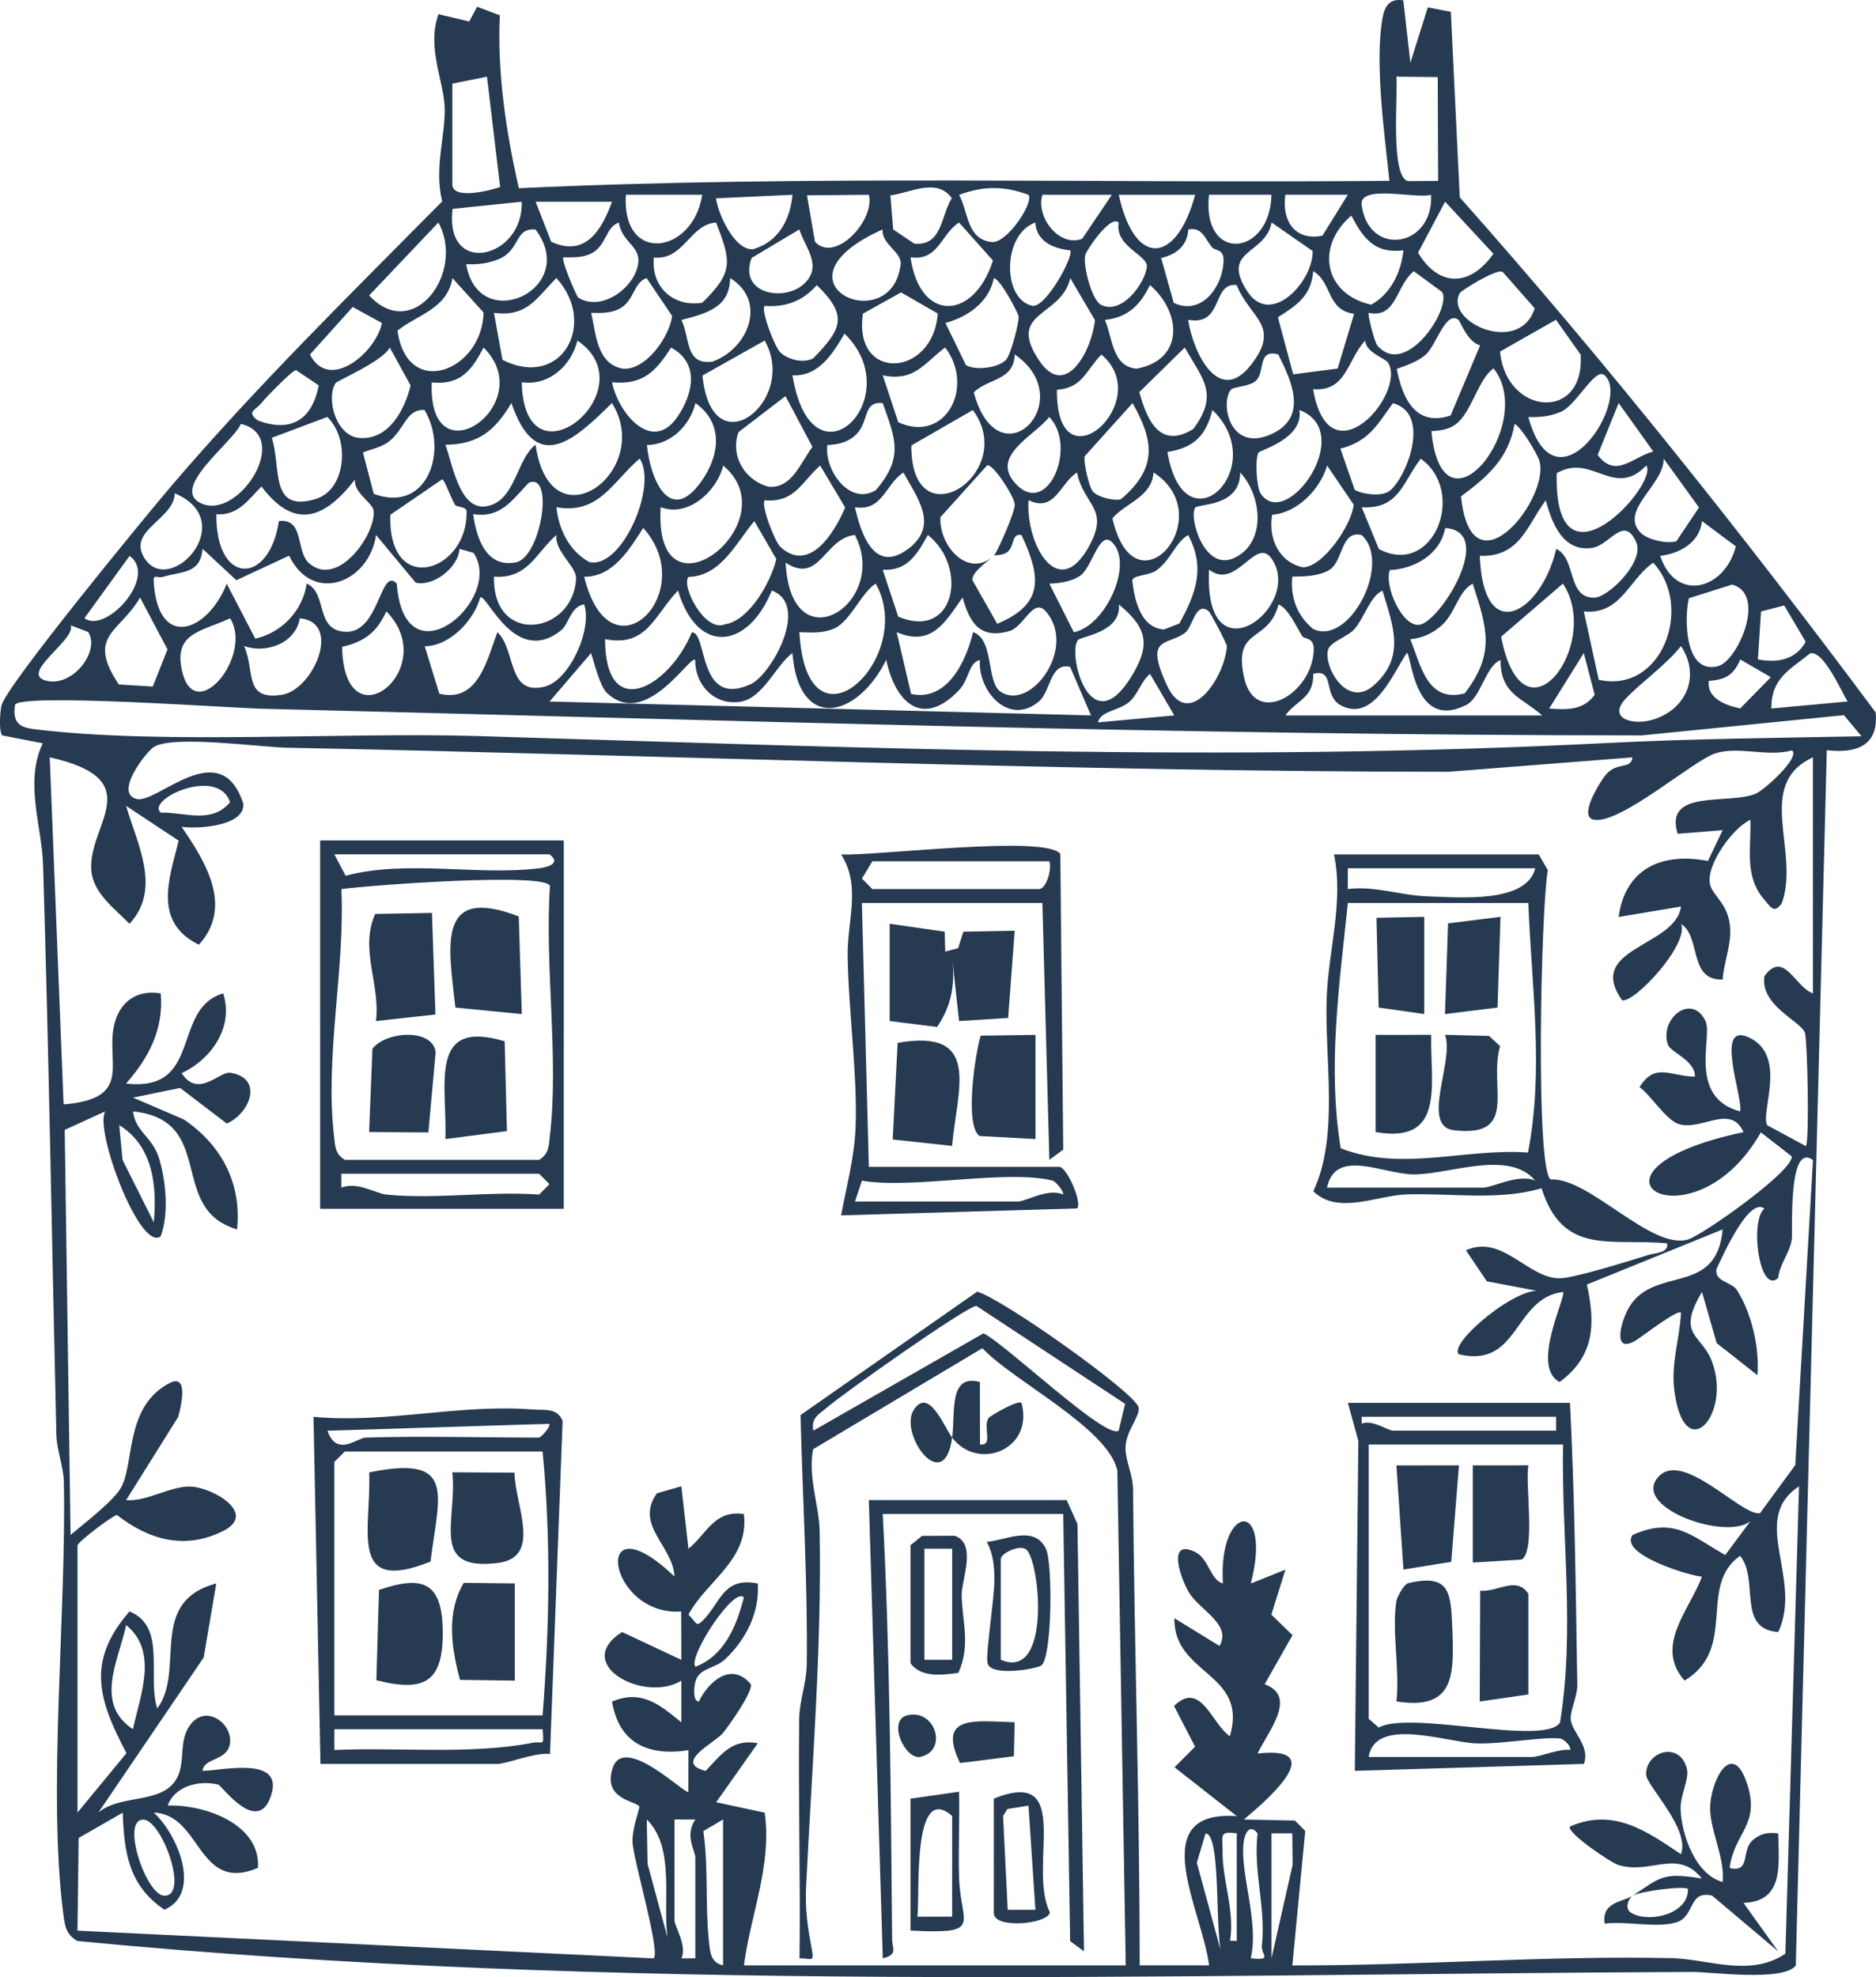
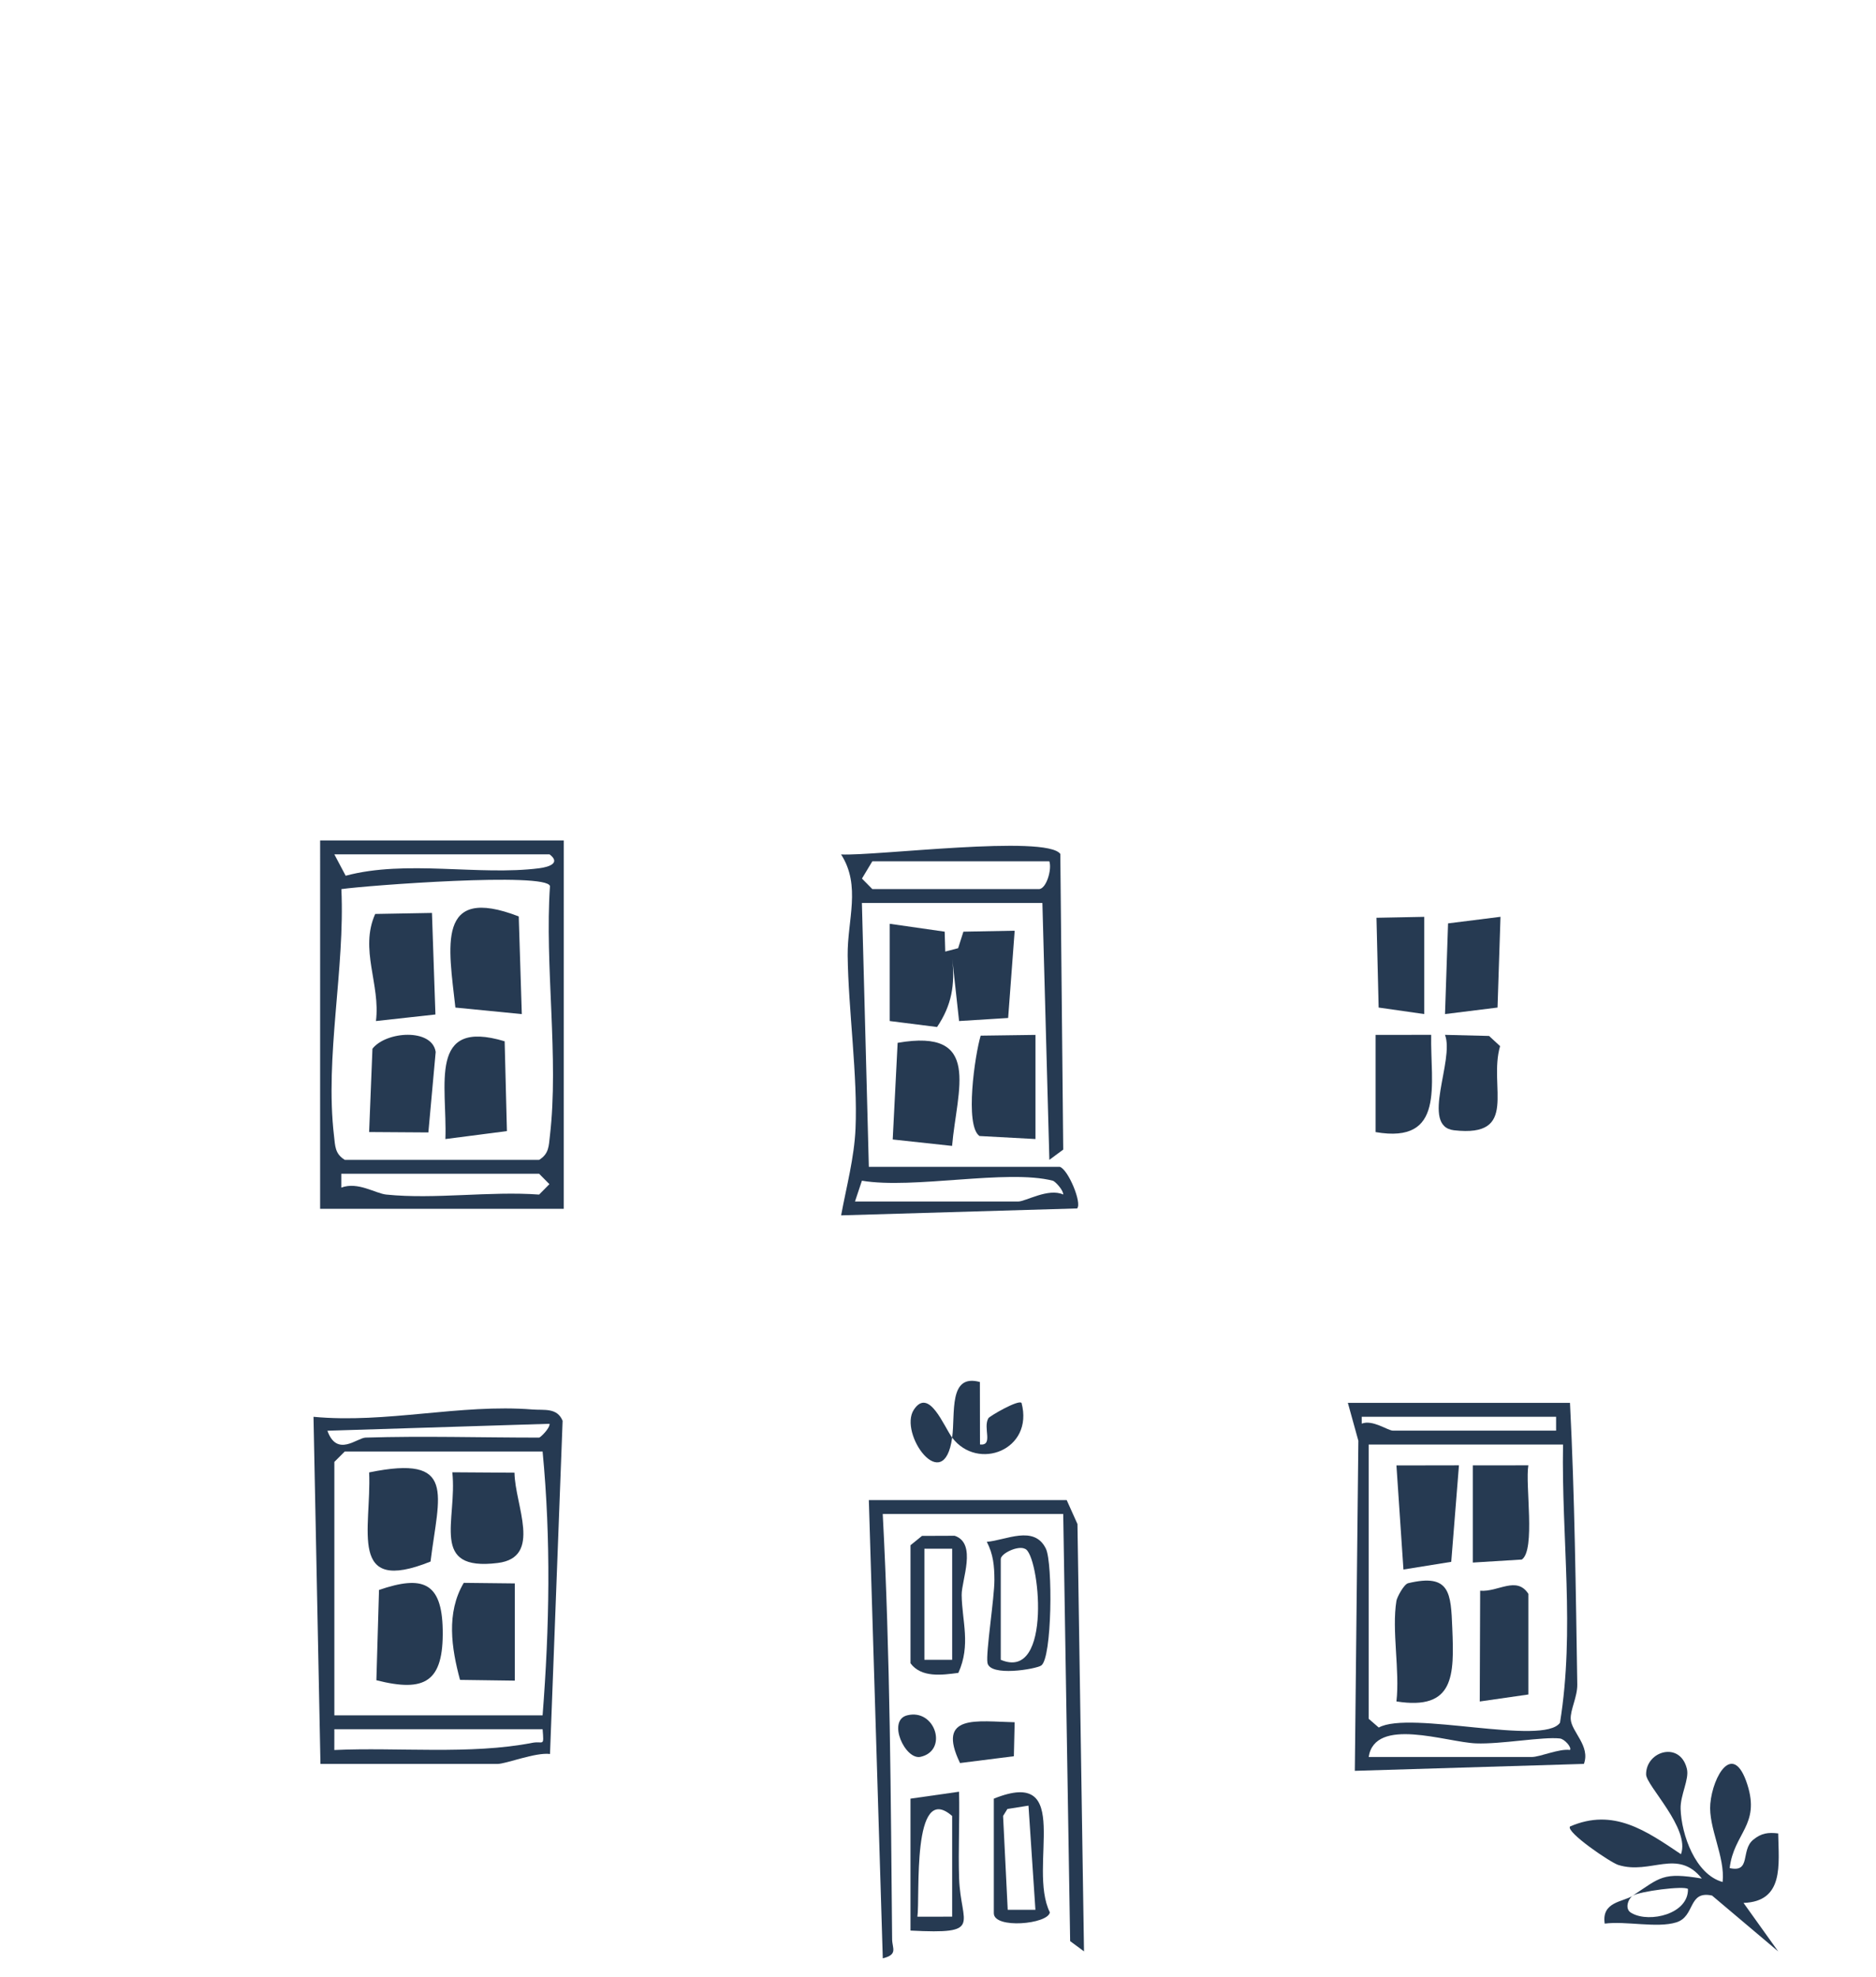
<svg xmlns="http://www.w3.org/2000/svg" id="Calque_1" data-name="Calque 1" viewBox="0 0 1049.05 1105.35">
  <defs>
    <style>      .cls-1 {        fill: #263a52;      }    </style>
  </defs>
  <g id="bxfsLI">
    <g>
-       <path class="cls-1" d="M784.72.2l3.96,34.9,9.73-30.97,12.89,2.47,4.99,103.72c82.04,92.41,158.71,188.82,232.56,287.95,1.9,18.78-11.06,23.07-27.32,21.14l-17.33,679.43c-6.94,9.2-47.23,3.55-58.2,3.6-300.86,1.42-602.01,11.64-902.7-17.28-6.47-3.59-7.07-8.75-7.93-15.37-8.82-68.2,1.82-168.25.34-241.01-.19-9.18-3.99-17.67-4.2-26.85-2.49-106.57-4.17-212.24-7.44-318.63-.66-21.43-10.51-46.11-.16-67.73l-22.75-4.44c-1.84-2.92-1.19-12.66-.34-16.66,2.26-10.67,81.19-106.61,94.85-122.62,47.57-55.73,100.1-107.18,151.6-159.26-4.58-18.33,1.72-36.35,1.4-51.82s-10.2-33.91-3.48-52.84l17.18,4.08,4.44-8.23,12.69,4.78c-1.51,31.95,3.45,65.08,10.63,96.66,161.79-7.51,324.82-2.66,486.84-4.13-2.71-25.63-8.37-66.33-3.84-91.18,1.21-6.65,4.12-10.9,11.58-9.71ZM252.95,46.76v56.29c0,8.94,21.34,3.38,26.73,1.53l-7.36-61.72-19.37,3.91ZM803.97,43.11l-23.11-.25c.94,9.57-3.56,56.11,6.51,58.39l16.82-.12-.22-58.02ZM485.88,108.9l-34.64.28,4.5,25.98c11.23,12.22,33.66-11.98,30.14-26.26ZM497.9,109.22l1.57,19.06,11.82,7.94c15.64,1.4,14.69-15.31,20.96-25.46-8.59-11.57-22.61-3.03-34.36-1.53ZM575.14,108.92c-13.87-5.09-24.97-5-38.82,0,5.38,9.93,4.17,24.74,18.11,26.38,8.51,1.14,23.8-21.99,20.71-26.38ZM668.31,108.91h-42.7c8.93,40.92,32.3,38.78,42.7,0ZM392.68,108.89h-42.69c-2.51,39.1,37.61,33.29,42.69,0ZM443.15,108.9l-42.74,1.97c1.08,8.84,10.49,29.35,20.72,28.46,14.12-4.1,20.75-16.35,22.02-30.44ZM621.73,108.91l-38.83-.02c-3.8,12.44,9.38,29.5,22.23,24.62l16.6-24.6ZM710.99,108.89l-34.94-.02c-4.09,38.47,34.26,34.57,34.94.02ZM753.69,108.89h-34.93c-2.04,14.39,5.16,25.97,20.74,22.87l14.19-22.87ZM800.27,108.89c-8.05,2.53-40.39-6.16-38.83,5.78,3.82,29.16,40.18,23.96,38.83-5.78ZM291.75,112.77l-38.65,4.02c-4.72,38.46,39.77,27.68,38.65-4.02ZM342.23,112.79h-42.7s8.68,22.35,8.68,22.35c18.89,8.79,28.17-6.16,34.02-22.35ZM808.1,112.76l-15.14,28.53c11.9,19.72,29.32,18.83,42.15.57l-27.01-29.1ZM784.79,139.95c-16.06,2.07-22.5-6.76-29.12-19.42-20.13,17.2-15.35,43.88,11.05,49.81,11-5.95,16.86-18.34,18.07-30.4ZM245.14,124.41l-38.7,40.75c24.63,26.75,53.98-12.93,38.7-40.75ZM323.44,166.44c11.56,7.22,27.93-3,32.4-15.12,5.03-13.64-7.82-14.34-9.79-26.89-7.47,2.42-6.82,13.1-15.6,17.37-4.75,2.31-10.27,2.15-15.41,2.04-1.45,1.32,7.37,21.97,8.39,22.61ZM400.42,124.39c-14.61.99-18.12,21.31-34.77,19.58-1.72,16.21,10.68,27.89,27.02,25.29,17.83-17.23,16.07-23.35,7.74-44.87ZM509.14,143.85c5.22,36.49,35.33,35.52,46.12,1.8l-18.99-21.25c-10.31,6.68-11.48,21.67-27.13,19.45ZM598.43,139.98c-9.38-1.03-18.85-4.92-19.48-15.58-18.61,6.71-18.51,42.95-1.74,46.54,7.39,1.58,23.54-27.91,21.22-30.95ZM625.55,124.41c-4.65-4.51-18.04,15.49-18.71,18.24-1.32,5.41,3.64,26.04,9.44,28.05,11.28,4.88,23.7-11.87,25.02-21.29.96-6.85-18.08-11.35-15.74-25ZM734.02,140.33l-22.94-15.93c-3.42,18.23-28.92,15.06-13.48,38.65,13.06,19.95,36.82-5.73,36.42-22.71ZM299.46,128.31c-11.81-1.08-8.31,11.27-20.33,16.46-5.93,2.56-12.06,3.22-18.42,2.94,6.83,40.33,63.83,13.81,38.75-19.4ZM449.95,158.38c10.1-9.93.22-20.01-2.97-30.1l-26.68,15.91c-7.63,20.42,18.81,24.84,29.64,14.2ZM493.55,128.3c-66.37,29.58,5.04,61.78,10.07,19.55.84-7.02-10.74-11.17-10.07-19.55ZM677.78,138.27c-4.02-4.79-5.48-11.56-13.28-9.97-.64,9.17-6.61,13.94-15.2,15.93l7.06,25.11c15.56,7.42,27.61-9.27,27.84-23.75.11-6.63-4.57-5.13-6.42-7.33ZM757.23,175.42c-15.51-2-12.03-17.38-22.89-23.84-1.01,13.78-9.28,19.19-19.74,25.8l8.55,31.9,24.86-3.23,9.21-30.63ZM770.25,193.2c16.01,18.59,41.79-21.27,36.13-29.99l-15.81-11.57c-10.16,8.29-9.57,26.6-25.22,23.25-.68.66,3.16,16.29,4.9,18.31ZM816.39,163.74c-9.21,16.04,33.25,35.44,41.81,8.63l-17.94-20.39c-3.51-1.93-23.19,10.58-23.88,11.77ZM253.01,155.48c-3.03,17.3-19.28,20.23-30.76,29.38,5.62,39.14,47.58,22.22,48.15-10.15l-17.39-19.24ZM280.95,201.16c33.01,16.75,53.38-20.3,30.18-45.7-11.19,11.11-16.15,21.92-34.9,19.42l4.73,26.28ZM330.56,174.89c2.74,11.52,3.02,28.56,17.71,31.22,12.78,1.11,25.97-17.56,27.6-29.43l-14.29-21.2c-7.48,2.43-6.81,13.09-15.61,17.37-4.74,2.31-10.27,2.18-15.41,2.04ZM381.06,178.9c4.92,10.14,1.96,25.36,17.31,23.28,20.1-7.13,30.87-33.9,9.9-46.72-.15,16.62-13.39,19.75-27.21,23.44ZM562.61,201.13c2.45-2.56,7.4-20.78,6.98-24.39-.15-1.32-9.86-20.39-13.8-21.26-2.94,13.74-14.62,21.62-27.11,25.1l11.5,23.58c5.78,3.18,18.12,1.46,22.43-3.03ZM598.49,155.48c-4.97,22.04-36.17,18.41-17.25,46.29,14.98,22.06,29.52-6.63,31.04-22.81l-13.79-23.47ZM436.41,197.08c4.43,4.08,12.82,6.17,18.36,3.23,16.04-16.46,19.59-23.78,1.99-40.92-7.73,8.84-17.42,12.56-29.15,11.6-2.35,2.26,5.62,23.17,8.8,26.08ZM617.82,178.86c4.41,9.67,3.86,26.01,17.69,27.24,26.35-4.6,25.65-31.04,7.54-46.74-5.39,11.15-12.27,18.1-25.24,19.51ZM691.52,159.36c-14.18-1.52-7,23.06-27.13,19.44,2.7,17.95,17.01,48.37,35.08,25.29,17.26-22.05-.55-26.18-7.95-44.72ZM524.38,175.28l-20.51-11.8-21.32,11.87c-5.64,38.48,39.36,35.64,41.83-.07ZM197.23,171.62l-23.9,26.6c10.56,20.82,36.62-.65,40.27-17.62l-16.38-8.98ZM815.64,178.89c-7.12-5.69-12.51,14.1-18.32,19.34-4.11,3.7-10.96,6.19-16.26,8.01,3.15,16.55,10.67,32.61,30.12,26.03l16.51-39.17c-6.98-1.76-11.14-13.48-12.05-14.2ZM870.09,178.77l-31.28,17.8c3.3,35.67,47.55,39.45,45.08,1.72l-13.8-19.52ZM443.15,209.84c10.98,66.76,65.65,12.2,29.11-23.32-6.48,11.04-14.35,24.02-29.11,23.32ZM291.76,213.71c1.31,61.72,71.19,3.87,31.12-23.31-3.51,14.25-16.1,25.48-31.12,23.31ZM427.58,190.4l-34.76,19.56c5.23,52.94,53.91,13.72,34.76-19.56ZM776.27,202.84c-1.45-2.46-12.67-5.82-12.84-12.44-10.15,10.79-10.35,28.66-29.14,27.2,8.92,52.11,52.23,2.6,41.98-14.76ZM187.6,214.27c-5.28,8.3.08,29.3,13.1,30.54,16.59,1.58,25.65-15.75,28.9-29.32l-11.66-21.22c-3.96,7.84-29.36,18.45-30.35,20ZM241.43,213.82c-2.27,56.18,60.71,11.82,28.97-19.53-6.61,12.77-12.98,21.15-28.97,19.53ZM342.24,213.72c3.39,17.03,22.39,40.32,36.69,19.17,8.91-13.19,12.15-30.15-3.7-38.55-8.41,13.26-15.78,21.08-32.99,19.38ZM502.3,236.06c26.75,12.23,42.92-20.23,26.2-41.79-11.98,9.08-17.26,19.23-34.87,15.56l8.67,26.22ZM667.29,239.83c14.42-19.48,5.5-27.53-4.79-45.53l-25.38,24.9c4.4,16.36,11.78,31.99,30.17,20.63ZM567.44,198.16c-.54,14.87-14.65,13.08-22.92,21.22,14.04,51.41,60.01,4.37,22.92-21.22ZM591.02,217.91c-.57,56.83,55.76,6.36,24.88-19.68-8.86,8.93-10.37,18.61-24.88,19.68ZM714.83,198.17c-11.87-3.29-7.18,9.59-12.47,14.65-3.59,3.44-12.71,3.18-14.19,5.19-5.85,7.99-.31,35.13,22.76,24.7,20.89-9.45,11.18-29.89,3.89-44.53ZM165.53,206.92c-2.13.16-16.69,15.07-19.33,18.4-3.29,4.16-8.7,4.76-2,9.76,18.9,7.08,30.39-.81,34.06-19.62l-12.74-8.54ZM800.43,241.03c6.03,63.97,59.34-4.3,34.75-35.08-8.81,6.28-12.22,24.65-21.17,31.28-4.05,3-8.77,3.51-13.58,3.81ZM897.3,209.82c-5.31-4.75-15.6,16.51-24.27,20.32-5.94,2.62-12.01,3.25-18.39,2.99,15.33,56.25,57.99-9.6,42.66-23.31ZM412.94,241.62c-4.73,13.21,3.57,27.05,16.84,30.47,13.03,1.24,17.89-13.48,24.53-22.26l-15.07-28.38-26.29,20.16ZM342.19,225.34c-21.42,21.18-42.39,40.26-56.22,0-9.06,15.14-18.22,23.16-36.91,23.32,4.39,11.8,8.55,41.48,27.12,33.08,12.18-5.51,13.63-25.98,23.31-33.1,8.24,57.78,66.45,14.57,42.7-23.31ZM361.75,248.76c1.86,19.36,12.86,44.99,30.31,20.56,10.44-14.62,12.76-32.63-3.18-43.97-2.96,12.44-13.91,23.44-27.13,23.42ZM493.58,225.33c-12.34-1.19-6.34,12.19-17.32,19.65-4.08,2.77-8.75,3.64-13.57,3.8-2,13.53,12.33,34.45,27.13,25.19,15.61-18.24,10.93-28.57,3.76-48.64ZM611.08,274.75c2.68,3.15,11.57,5.39,15.71,4.39,20.49-17.38,18.59-32.45,6.54-53.79l-26.72,29.66c-.92,3.21,2.41,17.31,4.47,19.74ZM776.25,274.97c9.1-5.29,25.16-43.43,2.69-49.58-8.98,12.33-13.53,21.37-29.4,25.43l8.01,23.04c4.46,2.59,14.33,3.65,18.71,1.11ZM924.5,252.41l-19.36-27.08-11.72,29.01c10.05,13.41,19.52,1.22,31.08-1.93ZM237.38,229.21c-10.19-.58-11.01,10.42-19.54,17.37-4.3,3.5-9.94,4.41-14.9,6.37l6.07,23.14c30.1,11.24,41.88-24.34,28.37-46.88ZM544.02,229.23l-34.4,19.84c-.25,54.82,60.35,15.53,34.4-19.84ZM652.83,252.68c9.46,56.32,58.48,8.65,25.16-23.45-3.63,14.25-10.23,21.1-25.16,23.45ZM703.8,253.01c-2.11,3.27-1.22,19.38,1.2,22.97,14.38,21.39,53.94-34.57,21.6-46.77,2.56,15.99-21.84,22.32-22.8,23.8ZM183.01,233.11l-31.01,11.65c5.45,16.83-1.5,42.05,24.49,34.23,17.24-5.19,19.31-33.76,6.51-45.88ZM568.39,270.9c17.75,18.16,34.1-21.45,18.35-37.8-8.58,10.89-33.81,21.98-18.35,37.8ZM134.67,237c-4.35,10.45-41.24,36.95-21.36,44.75,20.77,8.15,49.99-38,21.36-44.75ZM846.92,237c-3.22,19.22-15.23,29.66-29.91,40.49,5.8,57.32,51.36-.51,43.47-20.81-1.31-3.37-9.54-17.72-13.56-19.68ZM311.18,283.57c1.16,12.35,7.27,24.61,18.27,30.6,18.04,4.54,38.44-42.34,28.26-57.79-14.99,12.69-22.74,31.43-46.53,27.19ZM761.46,283.6l9.59,23.35c30.57,16.1,49.36-32.06,23.42-50.49-10.25,13.25-12.04,28.28-33.01,27.14ZM917.74,298.1c3.88,3.74,14.56,6.08,19.7,4.48l12.62-18.87-19.75-27.3c.45,14.54-25.54,29.2-12.57,41.7ZM369.45,283.54c-4.22,68.31,72.85,8.48,34.96-23.28-3.44,14.42-19.78,29.21-34.96,23.28ZM436.41,305.77c16.19,14.89,30.21-7.89,36.2-22.06l-13.97-23.44c-10.42,9.13-14.1,20.85-31.01,19.43-2.31,2.54,5.61,23.15,8.78,26.07ZM555.74,310.73c-3.97,3.61-11.94,8.81-12.04,13.48l13.93,24.54c26.55-11.1,24.37-26.44,13.6-49.64-5.79-1.11-3.72,6.11-7.8,9.43-2.76,2.25-6.99,1.57-7.68,2.19,1.56-1.4,12.09-24.64,11.68-28.88-.47-4.85-12.79-23.5-15.51-21.58l-26.03,28.87c-.96,15.74,15.28,34.66,29.86,21.59ZM711.4,287.79c-2.3,13.01,3.64,26.42,17.1,29.37,11.44-.03,27.36-23.78,28.47-35.01l-14.86-21.87c-3.9,13.34-16.68,26.42-30.71,27.5ZM920.59,260.26c-18.09,18.9-30.42-7.25-50.08,4.29-1.77,71.44,57.49,5.56,50.08-4.29ZM478.07,283.61c3.48,15.08,10.83,37.13,29.43,23.51,18.13-13.28,5.18-28.94-2.28-42.97-10.33,6.67-11.47,21.7-27.15,19.46ZM575.18,279.66c-1.83,24.03,16.68,58.32,34.35,24.73,10.75-20.44-3.51-21.74-7.27-40.24-9.65,6.15-12.31,22.55-27.09,15.51ZM645.07,264.15c-1.08,13.77-15.33,16.77-23.02,25.61,12.64,55.47,60.81-1.16,23.02-25.61ZM668.46,283.73c-3.99,4.57,4.75,36.49,22.04,28.07,17.73-8.63,15.2-34.56,3.02-47.64-.03,19.26-23.18,17.42-25.06,19.56ZM155.94,291.32c14.44-1.69,9.23,16.96,17.03,23.68,16.11,13.9,37.49-16.76,35.94-29.59-.52-4.33-11.46-10.12-10.36-17.38-16.93,21.93-33.76,28.63-52.35,3.94-7.51,7.65-13.23,16.4-25.23,15.55-.3,40.22,29.73,39.58,34.97,3.8ZM254.47,282.28c-2.27-3.65-6.06-14.82-7.32-14.23l-28.86,19.74c-1.5,46.6,43.63,31.82,42.62-2.02-.08-2.61-5.65-2.22-6.44-3.49ZM264.58,287.46c1.85,13.78,7.65,30.72,24.64,26.75,13.71-4.49,20.59-50.39,6.44-44.29-9.33,9.71-15.77,20.01-31.08,17.53ZM97.75,275.79c-.31,14.22-25.35,20.29-17.72,34.92,13.19,25.28,55.39-18.84,17.72-34.92ZM870.21,306.85c11.47,5.3,5.85,27.44,21.31,27.29,7.75-.07,28.4-20.14,23.41-31.12-6.92-15.23-14.7,1.62-24.27,3.22-16.6,2.78-22.9-13.82-26.29-26.55-10.72,14.6-14.52,31.76-36.88,31.09,1.92,51.3,34.5,31.89,42.73-3.93ZM385.05,322.53c-4.38,4.77,9,31.29,20.33,26.5,13.68-2.03,25.81-23.92,28.73-36.47l-12.28-21.23c-10.27,12.19-18.66,30.74-36.78,31.2ZM928.38,310.79c8.7,26.28,36.11,19,42.29-5.34l-18.92-14.12c-1.32,11.96-12.2,18.05-23.37,19.46ZM326.68,322.43c14.52,59.59,65.25,8.6,33.02-27.27-7.7,11.91-16.9,27.48-33.02,27.27ZM777.2,318.69c-3.35,8.59,6.91,32.28,16.73,30.56,11.71-2.05,42.76-52.27,14.19-54.03-2.65,14.68-17.22,22.93-30.92,23.47ZM256.91,306.87c-.47,10.36-14.77,21.37-24.49,18.85l-22.12-26.61c-4.01,26.9-35.59,38.87-48.62,11.54l-29.52,13.74-18.88-17.55c-1.19,14.18-11.94,12.56-21.49,15.5-4.92,1.51-6.5-3.06-5.62,5.64,3.55,35.31,30.31,24.59,40.62-1.65l15.93,30.7c14.66-3.09,26.79-15.89,28.76-30.77,11.87,5.27,4.49,25.71,21.22,26.95,19.6,1.45,19.72-36.7,29.16-26.97,4.22,56.99,60.53,8.56,42.91-17.17l-7.87-2.21ZM276.24,322.4c-.89,38.84,44.22,32.34,45.88,1.22.37-7.01-12.16-15.36-10.98-24.53-11.62,10.2-15.89,24.6-34.9,23.31ZM478.04,299.09c-17.23,1.85-19.54,27.86-38.73,15.52,3.09,58.09,58.56,22.27,38.73-15.52ZM502.3,344.75c31.84,13.4,39.3-27.77,16.54-45.66-5.91,10.64-11.28,20.18-25.24,19.45l8.7,26.21ZM659.53,348.56c9.38-17.04,14.56-31.51,4.85-49.45-7.34,4.45-9.27,13.35-17.39,19.55-4.42,3.38-13.51,2.7-13.86,5.88,1.32,10.8,4.6,26.45,17.77,27.39l8.63-3.36ZM761.4,299.11c-11.79-2.87-10.18,14.87-18.15,19.6-5.82,3.46-13.94,3.6-20.62,3.67-1.18,11.5,2.72,21.96,11.73,29.3,20.22,9.6,44.3-36.95,27.04-52.57ZM621.67,302.98c-7.07-6.57-10.96,14.56-17.8,19.02-4.86,3.17-11.36,4.13-17.09,4.3l13.68,27.14c17.76-3.25,33.93-38.65,21.21-50.46ZM676.1,318.48c-3.23,63.11,53.16,20.72,35.09-5.99-8.98-13.28-19.68,17.86-35.09,5.99ZM47.22,345.62c12.02,8.97,41.31-23.33,25.23-34.82l-25.23,34.82ZM894,380.04c35.61,7.99,53.18-41.15,30.44-65.44-13.74,9.53-18.07,29.27-38.78,27.22l8.34,38.22ZM447.02,353.44c4.14,72.86,65.89,14.2,42.68-27.16-8.12,5.05-14.11,21.14-23.32,25.14-6.34,2.76-12.74,2.25-19.36,2.01ZM819.04,387.65c17.35-22.5,12.42-36.62,4.5-61.37-8.14,4.31-9.78,16.64-17.35,23.34-4.99,4.41-10.9,7.19-17.57,7.76,5.98,14.65,9.47,35.71,30.41,30.27ZM874,326.26l-34.58,29.7c12.52,64.36,56.67,3.8,34.58-29.7ZM944.4,334.47c-2.7,11.66-2.25,42.74,16.26,37.97,11.15-2.87,27.43-40.49,7.93-45.61l-24.2,7.64ZM431.58,330.16c-13.27,32.66-41.59,36.46-52.44,0-13.28,13.7-17.31,31.86-40.81,27.15.14,47.46,36.06,26.56,48.55-3.8,8.88-.21,3.11,42.63,32.95,28.98,11.41-5.22,33.37-44.38,11.75-52.33ZM768.09,383.27c18.27-16.02,10.71-33.73,4.98-53.11-7.16,3.6-9.77,14.52-15.48,21.33-3.88,4.62-13.82,7.18-15.02,12.03-2.35,9.47,10.75,32.71,25.52,19.76ZM85.43,383.82l8.23-20.75-15.34-29.02c-11.15,19.6-30.39,21.05-11.85,48.62l18.96,1.16ZM313.95,352.25c-25.99,21.02-41.84-20.73-45.42-18.23-3.58,13.04-17.07,27.17-31.02,27.31l8.16,26.49c21.82,5.31,26.61-19,32.49-34.38,10.58,9.96,5.27,35.66,26.38,30.45,13.86-3.42,26.83-31.98,22.13-46-7.4.97-8.7,11.1-12.72,14.35ZM544.14,353.44c11.76,3.78,7.42,27.86,15.27,33.21,16.75,11.43,43.19-24.43,25.39-44.84-7-8.02-12.18,8.55-20.2,10.94-16.51,4.91-22.41-4.58-26.32-18.71-9.94,14.07-17.34,27.68-36.87,19.4l8.09,34.55c20.1,4.3,30.63-17.95,34.63-34.55ZM602.84,357.77c-6.17,6.89,6.56,58.46,29.93,20.31,10.82-17.66,8.69-27.12-7.1-40.15,1.46,15.61-20.98,17.79-22.83,19.85ZM728.25,355.71c-3.39-5.44-7.96-15.71-13.3-17.79-5.79,22.13-25.38,12.08-19.33,40.6s38.62,9.23,39.04-15.54c.11-6.79-5.36-5.59-6.41-7.27ZM997.73,338.49l-12.98,3.36-1.74,26.8c10.82,2.05,21.11.34,26.72-9.86l-12.01-20.31ZM191.3,361.64c1.1,56.22,56.06,11.98,24.76-19.84-5.37,11.69-12.16,16.93-24.76,19.84ZM676,341.81c-7.37-6.18-9.14,8.86-13.21,11.91-10.11,7.56-23.05,1.53-10.36,29.19,11.94,26.02,32.25-3.5,33.66-21.5.11-1.35-9.24-18.89-10.09-19.59ZM128.7,345.69c-16.43,7.49-31.46,8.17-27.02,28.88,6.93,32.32,40.09-7.93,27.02-28.88ZM136.51,361.22c6.26,13.84-.52,30.61,21.16,27.2,17.53-2.75,33.88-40.63,9.98-42.73-2.29,13.88-18.69,19.93-31.14,15.52ZM39.52,349.57c3.37,7.91-29.27,27.14-13.61,31.01,14.95,3.7,30.31-16.87,23.37-27.24l-9.76-3.77ZM939.99,361.2c-8.33,10.56-22.64,20.6-30.81,29.3-10.73,11.42,4.31,15.32,15.54,11.71,18.68-6.01,26.14-24.67,15.27-41.01ZM339.33,387.35c-3.82-3.64-6.99-16.51-8.79-22.25l-23.22,27.1,302.76,7.76-11.68-27.14c-11.27-2.66-10.77,13.77-17.47,19.36-16.69,13.93-34.06-5.58-33-23.21-6.65,1.85-5.66,10.74-11.89,17.16-20.35,21-35.41,6.59-40.47-17.23-16.26,32.81-49.05,40.25-52.45-3.82-9.27,6.85-16.44,25.41-29.3,27.29-14.39,2.11-25.27-9.54-25.05-23.43-2.96-2.98-27.65,39.15-49.44,18.39ZM718.77,400.01h143.63c-11.41-10.22-23.23-11.64-23.33-31.03-8.56,3.64-10.8,21.01-19.33,25.25-29.39,14.59-30.41-29.06-33.03-29.2-7.6,11.04-18.44,39.13-36.94,29.31-10.21-5.42-2.97-20.85-15.41-17.61.43,13.65-9.79,14.9-15.58,23.28ZM866.3,396.11c9.9.74,19.21,1.04,25.44-7.68l-6.09-23.33-19.35,31.01ZM1033.2,392.2c-3.56-5.67-13.51-28.76-20.96-26.93-11.62,9.31-21.77,13.9-21.72,30.82l42.68-3.9ZM955.57,380.65c-1.32,9.76,9.61,13.8,17.57,15.4l17.12-17.45-17.07-9.88c-3.77,8.45-7.87,11.31-17.63,11.93ZM656.66,399.97l-13.57-23.23c-4.98,4.08-6.86,11.6-11.55,15.62-6.15,5.28-16.01,4.9-17.56,11.5l42.68-3.88ZM1040.94,411.63l-9.82-11.8-112.94,11.31c-257.33-.06-514.39-8.61-772.16-14.92-16.9-.41-136.72-8.98-137.65-2.01-1.56,11.65,4.01,12.68,13.41,13.77,71.69,8.31,170,1.27,244.91,3.52,214.96,6.46,416.5,14.88,632.42,3.88,47.21-2.41,94.6-2.81,141.83-3.74ZM43.34,863.89v149.45l27.38-33.2c-15.69-29.79-22.65-51.21,1.69-79.23,21.02,8.46,9.7,36.81,15.55,54.18,15.99-21.37-5.78-59.51,32.99-69.83l-7.06,41.42-58.87,86.66c11.23-9.53,31.28-5.45,40.96-15.28,9.25-9.39,2.95-22.52,9.8-32.88,9.18-13.87,25.52-.68,22.6,10.6-2.29,8.85-14.3,6.96-15.15,14.23,10.49.04,45.08-8.6,38.56,13.11-7.22,24.03-27.83-4.89-29.69-5.37-10.16-2.67-24.39.54-28.3,11.68,20.44-.7,52.14,10.29,50.42,34.88-33.92,14.27-31.44-30.01-58.18-30.92,13.62,12.57,26.9,45.22,5.9,54.28-19.99-13.51-22.5-31.83-23.32-54.27l-24.65,14.17-.65,51.8,322.23,15.51c3.79-3.83-10.94-53.57-11.8-64.27-.66-8.16,4.33-19.88,3.71-20.73-2.23-3.1-20.41-3.88-14.91-21.28,6.25-19.75,40.95,15.14,42.35,13.12l.06-23.25c-22.41,3.56-38.91-3.93-42.71-27.17,16.5-6.92,26.6,1.69,38.77,11.61v-23.28c-20.94,12.67-61.42-9.29-33.16-27.21l33.16,15.55-.12-27.02c-41.66,2.77-50.83-64.49-3.76-19.56-.6-16.98-22.57-28.65-9.79-46.54l13.65-3.91,3.98,34.92c10.31-8.38,14.36-21.84,31-19.39,3.09,25.53-20.74,37.16-31.01,56.21,4.95,4.83,3.96,7.86,9.46,1.79,8.88-9.8,10.67-22.86,29.32-19.18,1.08,16.19-6.59,31.21-18.03,42.12-6.45,6.15-15.42,4.66-17.15,14-.56,3.05-.97,9.66,2.2,9.9,5.37-11.2,18.31-22.7,29.13-9.66.88,4.6-11.77,22.33-15.53,27.11-4.29,5.45-28.32,16.68-9.77,21.3,8.68-9.03,14.71-18.21,29.15-15.47l-23.26,32.99,27.13,5.83c4.09,29.72-7.89,56.64-11.62,85.37h213.5l-4.7-276.73c-5.41-23.94-58.59-50.16-75.45-68.31l-94.68,56.49c-3,15.36,3.38,31.51,3.66,45.52,1.26,64.4-4.35,132.79-7.52,198.21-.67,13.87.73,22.78,3.17,36.04,1.38,7.5-.32,4.71-6.89,4.88.56-44.62-.76-89.4-.18-134.06.13-10.14,4.1-19.63,4.23-30.71.52-46.53-2.39-92.77-3.48-139.01l98.74-68.95c13.59,3.49,88.85,56.8,90.3,64.73.91,5.01-7.22,13.19-7.32,22.59-.08,7.06,4.13,14.9,4.2,23.26.73,88.76,3.73,177.5,3.72,266.04h38.8c-3.69-30.5-36.6-87.05,15.52-83.42l-34.83-27.31,11.49-11.52-11.77-22.77c14.98-14.59,21.02,9.99,31.21,16.91,10.56-35.68-31.63-34.18-31-65.95l25.23,15.49c6.95-12.09-10.94-19.89-16.93-29.64-5.04-8.21-12.62-30.81,3.4-22.83,7.66,3.81,8.31,15.6,15.42,17.54-2.73-44.73,27.9-47.82,15.6.02l19.35-7.74-7.85,25.14,11.83,11.49-15.6,27.43c18.89,6.84,1.54,26.84-3.93,38.75,39.55-4.49,7.36,24.44-7.72,36.88l28.57.58,5.8,5.81-7.23,75.18c70.67.14,140.97-5.54,211.76-4.08,21.02.43,43.84,10.93,63.96-2.46l7.63-261.32c-28.11,18.54,2.41,51.32-11.63,81.5-23.43-1.77-10.41-28.99-21.31-42.66-23.96,16.88-1.06,51.69-31.07,69.78-17.2-19.42,3.04-39.73,9.7-58.1-6.5-.4-46.6-12.41-38.79-23.3,23.26-10.41,33.02.62,51.84,11.2l14.12-18.98c-13.25,10.95-64.3-6.77-52.57-23.41,13.12-18.62,47.44,20.98,57.88,19l19.72-26.88,9.91-170.55c-14.22-10.41-11.2,40.12-11.85,44.38-1.17,7.69-6.8,13.79-7.62,21.56-10.52,9.62-16.07-32.16-7.7-38.76-8.82-7.01-24.1,28.22-26.76,33.69-1.33,7.19,8.34,7.11,11.37,11.79,8.21,12.72,12.78,32.44,11.49,47.62l-22.78-17.94-8.21-28.59c-14.66,24.52-.23,23.36,5.6,38.94,11.02,29.48-15.05,58.98-20.95,17.08-2.25-15.96,2.81-29.08,3.62-44.41-1.72-2.27-21.96,13.49-25.27,15.48-13.68,8.24-8.24-11.38-3.46-19.03,14.32-22.87,48.62-5.54,52.02-43.03l-75.94,30.83c4.95,22.19,4.21,40.16-15.25,54.49-16.48-8.55,4.06-48.21,1.92-50.36-27.72,3.35-24.41,42.86-58.19,34.89-6.69-5.94,34.71-40.25,46.54-34.96l-30.95-5.86-11.7-17.36c20.3-9.19,34.47,15.58,52.32,15.67,7.7.04,39.74-9.88,49.4-12.98,4.07-1.3,11.72-.99,10.8-6.56-31.18-3.06-58.18,7.38-70.23-30.81-23.68,7.07-50.52,2.65-75.48,3.44-16.46.52-38.47,11.67-52.15-1.76,14.66-31.08,6.12-73.84,7.51-108.87,1.01-25.57,9.55-53.37,4.04-79.42h114.51l5.08,8.76c-3.87,21.63-7.01,167.09,1.56,172.92,21.46-1.32,56.26,39.76,76.91,33.56,7.85-2.36,58.69-38.03,57.94-46.43l-17.28-13.46c-38.16,67.33-113.68,21.96-9.7-.11-7.16-15.96-23.16-.8-35.99-4.45-7.17-2.04-15.6-15.93-22.16-20.73,8.81-14.1,17.5-5.9,30.99-5.86.22-9.13-13.67-13.52-15.14-17.92-4.87-14.59,13.5-29.23,21.1-13.01,4,8.53-10.18,42.54,19.29,50.36,2.04-7.04-15.37-51.94,5.9-40.85,20.57,10.72,5.11,42.01,9.34,48.65l21.57,11.64c2.03-2.66.86-59.26-.58-63.43-2.22-6.43-25.05-15.06-22.65-31.55,10.85-15.01,16.91,5.87,27.15,9.58v-131.98c-32.92,15.29-6.99,52.5-17.4,81.58-4.33,6.06-6.18,2.16-9.79-1.99-11.35-13.07-7.29-28.59-7.78-44.66-10.14,4.66-24.85,25.47-22.61,35.94,1.42,6.63,10.35,10.85,11.27,24.3.69,10.15-3.5,19.2-4.18,29.04-19.2.71-11.96-23.89-23.22-31.02,4.48,11.4-25.98,44.16-32.98,42.66-20.99-29.38,30-29.84,32.91-52.42l-34.89,5.83c3.77-27.44,24.63-36.21,49.97-31.32l8.21-17.21-25.17,2.01c-7.84-25.3,28.56-16.08,43.62-22.38,4.77-1.99,25.05-20.22,20.37-24.23-13.96,3.81-29.77-2.5-42.9,1.66-12.36,3.91-52.48,39.28-67.64,37.14-9.76-1.37,3.86-22.07,6.12-24.87,6.45-8.01,14.37-2.87,15.14-10.03l-102.87,8.06c-213.74-.1-433.55-9.24-648.9-13.44-16.02-.31-63.94-7.2-75.02-.46-4.05,2.47-22.54,25.87-9.65,29.1,11.46,2.88,46.96-36.54,59.65,2.61,1.05,12.87-26.43,14.23-34.5,12.95,13.3,19.38,29.07,44.62,9.65,65.93-25.6-12.71-16.74-36.37-11.29-58.2l-29.38-19.42c6.07,21.08,20.04,46.35,1.9,65.91-8.15-8.35-20.05-16.85-21.32-29.38-2.6-25.75,33.33-51-23.3-63.69l7.76,194.06c40.72-3.31,22.17-24.96,28.92-46.77,3.64-11.76,13.32-17.4,25.39-15.31,1.76,19.86-6.68,36.11-19.39,50.41,43.22,4.95,25.12-41.9,54.32-50.4,6.01,18.67-6.41,36.71-23.24,44.6,9.38,14.38,21.16-1.25,27.33-.23,18.61,3.06,10.99,22.59-2.05,28.4l-26.11-19.9-26.34,5.38,28.44,12.25c21.08,14.33,32.33,35.6,29.74,61.44-39.3-11.55-11.02-60.94-58.17-65.97,1.19,11.29,10.86,14.23,14.53,26.18,3.87,12.6,5.58,31.29.92,43.67-11.7,8.8-37.22-59.71-31.03-69.86l-22.64,10.35,3.28,226.45c7.44-6.36,24.58-19.26,28.55-27.09,7.22-14.27,1.96-45.86,27.76-58.28,10.41-4.27,4.61,16.69,3.86,19.41l-29.12,46.51c12.06.89,25.25-8.32,36.65-7.56,12.34.82,36.99,15.21,17.48,24.87-21.44,10.62-41.5,4.84-59.24-9.02-2.56.38-21.44,14.69-22.08,16.98ZM89.94,454.33c13.64-.36,28.19,6.55,38.72-5.8-6.82-20.53-47.45-1.37-38.72,5.8ZM858.52,485.41h-104.81l-.02,11.63c15.19-1.91,29.5,3.59,44.47,4.07,17.86.58,55.43,4.11,60.36-15.7ZM854.64,504.82h-100.93c-4.72,45.55-11.43,91.57-4,137.14,34.01,13.3,69.54-.17,104.73,2.39,9.01-46.15,1.96-93.18.19-139.54ZM86,683.36c1.84-20.17-.28-42.6-19.33-54.33l1.86,19.45,17.47,34.87ZM742.06,663.97h87.34c5.19,0,19.78-8,29.11-3.92-14.83-17.56-47.82-3.45-67.93-3.48-17.06-.03-43.79-15.08-48.52,7.4ZM629.16,784.85l-83.16-54.76c-5.47.18-74.41,48.91-83.13,56.46-4.47,3.87-9.59,5.99-8.03,13.28l95.12-54.4c11.93,5.55,68.48,59.69,75.6,54.41l3.6-14.99ZM415.97,893.02c-5.74-6.13-31.53,33.81-27.11,38.8,16.25-6.16,23.06-22.82,27.11-38.8ZM74.34,966.74c3.89-18.44,14.51-43.36-3.79-58.21-4.22,19.8-17.96,43.87,3.79,58.21ZM80.21,1017.3c-12.89-.31,1.49,42.38,11.65,42.54,14.17.23-1.39-42.3-11.65-42.54ZM373.25,1083.19c-2.78-20.01,4.44-50.32-11.57-65.97l.43,24.76,11.13,41.21ZM377.17,1017.22v56.29c0,3.51,7.15,14.09,3.9,21.37l7.75-.02v-56.29c0-3.97-6.16-12.36-.01-21.32l-11.63-.03ZM404.34,1017.22l-11.05,6.51c2.95,19.85.97,41.58,3.14,61.57.63,5.82.85,12.01,7.91,13.44v-81.52ZM683.8,1094.83c-4.99-9.87-.4-69.67-9.67-69.78l-4.87,16.33,14.53,53.45ZM691.6,1024.98c-10.35-1.55-7.78,1.8-7.93,9.81-.31,16.1,6.91,33.09,4.19,50.21l3.74.14v-60.17ZM703.22,1025c-4.46-5.83-7.31,0-7.89,5.87-1.71,17.23,8.83,44.24,4.05,63.96,12.67,1.3,5.66-1.8,6.25-7.16,2.32-21.16-4.86-40.98-2.41-62.67ZM711.01,1024.98v69.87l11.82-52.3-.19-17.6-11.63.02Z" />
      <path class="cls-1" d="M179.02,469.87h136.24s-.01,205.93-.01,205.93h-136.24s.01-205.93.01-205.93ZM307.3,477.64h-120.34l6.34,11.96c33.87-9.09,74.51.11,108.25-4.19,5.7-.73,12.06-3.01,5.75-7.77ZM192.79,648.44h108.69c5.54-3.41,5.36-7.74,6.02-13.39,5.1-43.48-2.98-95.4.04-139.63-1.4-7.98-102.81-.36-116.65,1.66,2.1,44.51-9.31,93.74-4.11,137.97.66,5.65.48,9.98,6.02,13.39ZM216.08,667.85c27,2.77,57.89-2.03,85.4,0l5.75-5.82-5.75-5.82h-110.63v7.75c9.29-3.49,19.06,3.27,25.23,3.9Z" />
      <path class="cls-1" d="M179.2,986.16l-3.89-194.07c40.78,3.86,81.87-7.31,122.47-4.09,6.59.52,13.71-1.14,16.83,6.31l-7.05,186.29c-8.08-1.04-24.59,5.56-29.38,5.56h-98.99ZM204.43,803.72c32.23-.98,64.78,0,97.05,0,.66,0,6.11-5.23,5.82-7.72l-124.22,3.88c5.36,14.96,16.57,3.99,21.35,3.84ZM303.42,811.48h-110.63l-5.82,5.82v141.69h116.45c3.84-49.19,4.74-98.2,0-147.51ZM303.42,966.75h-116.45l-.02,11.63c35.13-1.64,76.24,2.72,110.64-4.01,6.26-1.22,6.68,2.68,5.83-7.62Z" />
      <path class="cls-1" d="M877.93,784.31c2.65,52.55,3.24,104.71,4.08,157.36.11,7.05-3.98,14.22-3.67,19.47.41,7.04,11.1,14.98,7.37,25l-128.1,3.88,1.98-184.52-5.87-21.2h124.22ZM870.16,792.07h-108.69l.02,3.84c6.08-2.39,14.56,3.92,17.45,3.92h91.22v-7.76ZM874.04,807.6h-108.69v153.33l5.65,4.88c17.4-9.68,92.16,10.47,101.34-2.69,8.42-52.14.77-103.19,1.7-155.52ZM765.35,982.28h91.22c4.63,0,15.28-4.78,21.34-3.93,1.12-1.4-2.97-6.12-5.65-6.42-9.57-1.07-32.94,3.29-46.9,2.74-16.61-.65-56.43-15.16-60.01,7.6Z" />
      <path class="cls-1" d="M592.61,652.33c4.74,1.45,12.6,20.43,9.69,23.27l-131.95,3.87c2.95-15.98,7.32-32.03,8.05-48.44,1.29-29.1-4.06-66.92-4.39-96.92-.21-19.61,7.61-38.91-3.68-56.42,19.09.97,114.69-11.14,122.59-.28l1.63,165.29-7.75,5.73-3.9-143.61h-100.93l3.88,147.51h106.75ZM586.79,481.53h-98.99l-5.8,9.65,5.8,5.88h93.16c4.11,0,7.39-11.02,5.82-15.53ZM588.73,660.09c-25.73-6.55-77.85,4.86-106.75,0l-3.88,11.65h91.22c4.22,0,16.93-7.74,25.23-3.92.13-2.44-4.51-7.39-5.82-7.73Z" />
      <path class="cls-1" d="M596.49,838.65l6.02,13.39,3.66,238.91-7.75-5.73-3.87-238.8h-100.93c4.18,78.98,4.49,158.39,5.25,237.75.05,5.1,3.42,8.55-5.22,10.68l-7.8-256.2h110.63Z" />
      <path class="cls-1" d="M497.51,516.46l30.75,4.41.32,11.12,7.2-1.88,2.95-9.24,28.67-.54-3.65,48.79-27.44,1.71-3.83-34.93c1.62,14.72-.27,26.05-8.48,38.27l-26.5-3.35v-54.35Z" />
      <path class="cls-1" d="M912.86,1059.92c15.78-10.44,16.79-13.33,38.8-9.69-13.61-17.06-28.66-1.95-46.72-7.59-4.37-1.36-29.34-18.36-27.01-21.49,24.28-10.57,42.6,2.41,62.06,15.48,5.31-14.34-19.47-38.35-19.5-44.62-.07-13.12,19.02-18.73,22.81-3.13,1.43,5.87-3.74,14.66-3.51,22.41.43,14.37,8.27,36.72,23.49,40.87,1.51-14.13-8.07-30.4-6.88-43.77,1.39-15.55,12.84-35.23,20.69-10.75,7.31,22.79-7.53,27.09-9.87,46.74,12.18,2.72,5.98-9.97,13.19-15.85,4.55-3.72,8.29-4.18,13.94-3.52.34,17.69,3.31,38.05-19.38,38.85l19.38,27.1-36.98-31.21c-13.6-2.96-9.27,11.67-20,14.99s-28.03-.85-40.02.69c-1.91-12.28,10.33-12.09,15.51-15.51-2.14,1.45-4.98,7.62-.12,9.81,9.76,5.33,31.49.39,31.16-13.67-2.24-1.91-27.28,1.31-31.04,3.86Z" />
      <path class="cls-1" d="M532.4,640.64l-33.2-3.59,2.75-54.03c47.44-8.3,33.2,26.03,30.45,57.62Z" />
      <path class="cls-1" d="M579.03,578.57v58.23l-31.3-1.69c-8.36-5.81-2.57-45.39.66-56.11l30.64-.42Z" />
      <path class="cls-1" d="M509.15,863.89l6.43-5.22,18.27-.07c12.68,4.27,3.8,24.83,3.91,33.12.19,14.59,5.23,27.91-1.85,43.54-9.17,1.19-20.69,2.82-26.76-5.37v-65.99ZM516.92,865.83v62.11h15.53v-62.11h-15.53Z" />
-       <path class="cls-1" d="M555.74,1005.57c45.23-18.22,18.65,37.89,31.33,63.57-.97,6.62-31.33,9.41-31.33.48v-64.05ZM575.12,1009.47l-11.79,1.88-2.41,3.89,2.59,52.46h15.49s-3.88-58.22-3.88-58.22Z" />
+       <path class="cls-1" d="M555.74,1005.57c45.23-18.22,18.65,37.89,31.33,63.57-.97,6.62-31.33,9.41-31.33.48v-64.05ZM575.12,1009.47l-11.79,1.88-2.41,3.89,2.59,52.46h15.49Z" />
      <path class="cls-1" d="M582.22,931.16c-3.17,2.03-28.63,6.35-30.03-1.5-1.01-5.63,3.92-36.41,3.88-46.42-.03-7.81-.63-14.28-4.25-21.26,10.58-.78,26.47-9.67,33.04,3.85,3.91,8.04,3.48,61.41-2.64,65.32ZM559.62,927.94c29.32,12.5,21.55-59.53,13.52-62.05-3.87-2.01-13.52,2.59-13.52,5.76v56.29Z" />
      <path class="cls-1" d="M509.15,1005.57l27.15-3.87c.39,16.09-.51,32.33.03,48.46.87,25.99,13.89,31.27-27.19,29.16v-73.75ZM532.44,1071.56v-56.29c-22.76-20-17.88,45.48-19.43,56.3l19.43-.02Z" />
      <path class="cls-1" d="M532.44,803.72c1.86-13.56-2.19-35.93,15.51-31.08l.06,34.94c7.67.71,1.52-9.26,4.68-14.69.68-1.16,16.79-10.56,18.55-8.56,7,26.22-24.45,38.36-38.8,19.39-4.59,33.37-30.16-2.35-21.42-15.6,8.46-12.82,16.83,9.52,21.42,15.6Z" />
      <path class="cls-1" d="M567.39,962.86l-.44,19-30.11,3.8c-13.41-27.77,9.64-23.22,30.55-22.8Z" />
      <path class="cls-1" d="M507.28,958.99c15.71-3.96,23.1,19.68,7.51,23.2-8.64,1.95-18.83-20.35-7.51-23.2Z" />
      <polygon class="cls-1" points="839.07 512.56 837.41 563.29 808.04 566.94 809.75 516.24 839.07 512.56" />
      <path class="cls-1" d="M769.24,578.57l31.07-.02c-.55,27.55,8.22,61.15-31.07,54.37v-54.35Z" />
      <path class="cls-1" d="M808.03,578.55l24.65.62,6.16,5.69c-6.62,22.67,10.87,51.23-25.77,47.04-19.04-2.18.44-39.2-5.04-53.35Z" />
      <polygon class="cls-1" points="796.41 512.58 796.41 566.93 770.93 563.29 769.72 513.1 796.41 512.58" />
      <path class="cls-1" d="M210.23,570.83c2.6-20.64-9.31-39.97-.42-59.87l31.74-.57,1.94,56.78-33.26,3.66Z" />
      <path class="cls-1" d="M291.79,566.95l-37.14-3.65c-3.7-33.96-11.07-68.87,35.43-50.96l1.71,54.61Z" />
      <path class="cls-1" d="M283.47,632.36l-34.41,4.45c1.12-30.15-9.96-67.62,33.14-54.66l1.27,50.21Z" />
      <path class="cls-1" d="M206.41,632.88l1.86-46.58c7.68-9.8,33.35-11.54,35.36,1.81l-4.09,45-33.13-.22Z" />
      <path class="cls-1" d="M240.75,873.02c-46.54,18.71-32.95-18.03-34.33-49.84,49.21-10.08,38.98,12.18,34.33,49.84Z" />
      <path class="cls-1" d="M210.47,939.37l1.47-50.48c24.19-8.28,35.14-4.53,35.62,22.22.53,29.26-9.93,35.15-37.09,28.26Z" />
      <path class="cls-1" d="M287.7,823.33c.2,18.13,15.82,47.35-9.36,50.48-38.47,4.79-22.48-23.82-25.41-50.7l34.76.23Z" />
      <path class="cls-1" d="M287.89,885.24v54.35l-30.65-.42c-4.75-17.63-7.85-37.46,2.09-54.24l28.56.31Z" />
      <path class="cls-1" d="M780.88,894.94c.32-1.92,4.12-9.23,6.56-9.82,23.57-5.65,23.87,5.61,24.67,25.17,1.09,26.38,1.28,46.06-31.23,40.93,1.97-17.37-2.72-39.71,0-56.29Z" />
      <path class="cls-1" d="M854.64,947.34l-27.17,3.91.23-61.93c10.05.86,20.33-8.43,26.95,1.73v56.29Z" />
      <polygon class="cls-1" points="815.84 819.22 811.53 873.17 784.8 877.47 780.88 819.28 815.84 819.22" />
      <path class="cls-1" d="M823.58,819.24l31.07-.02c-1.86,10.82,4.13,47.3-3.65,52.67l-27.42,1.69v-54.35Z" />
    </g>
  </g>
</svg>